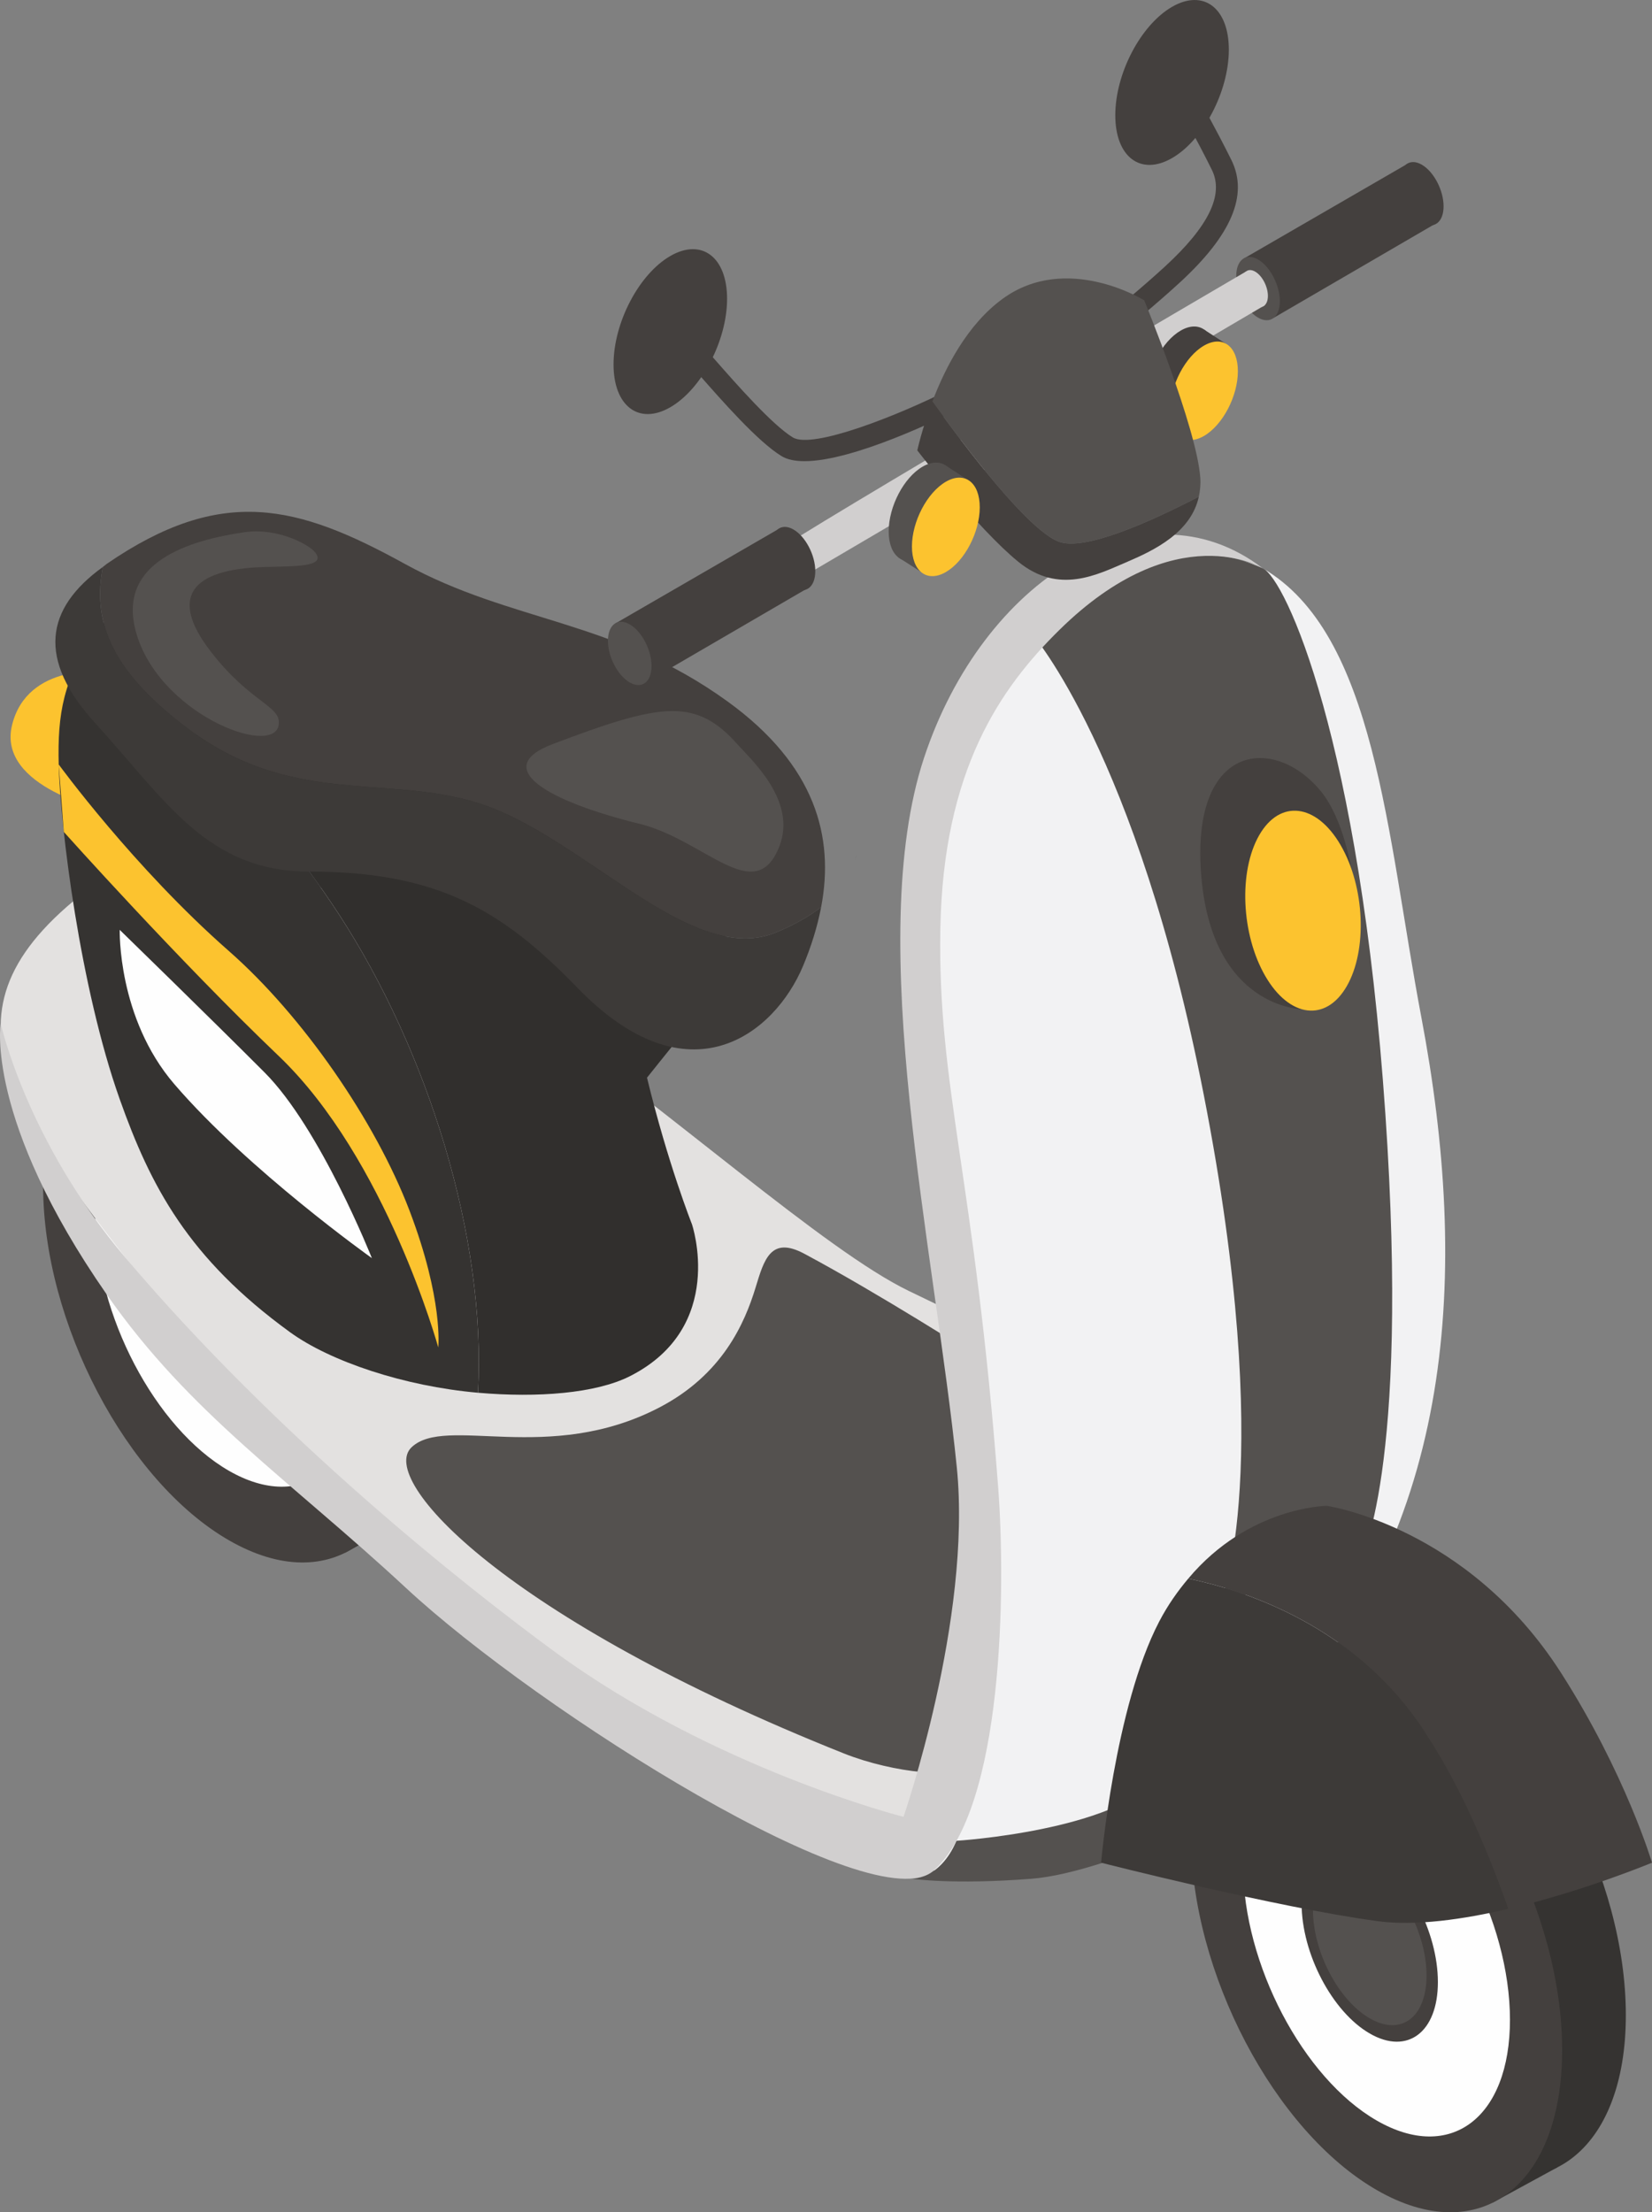
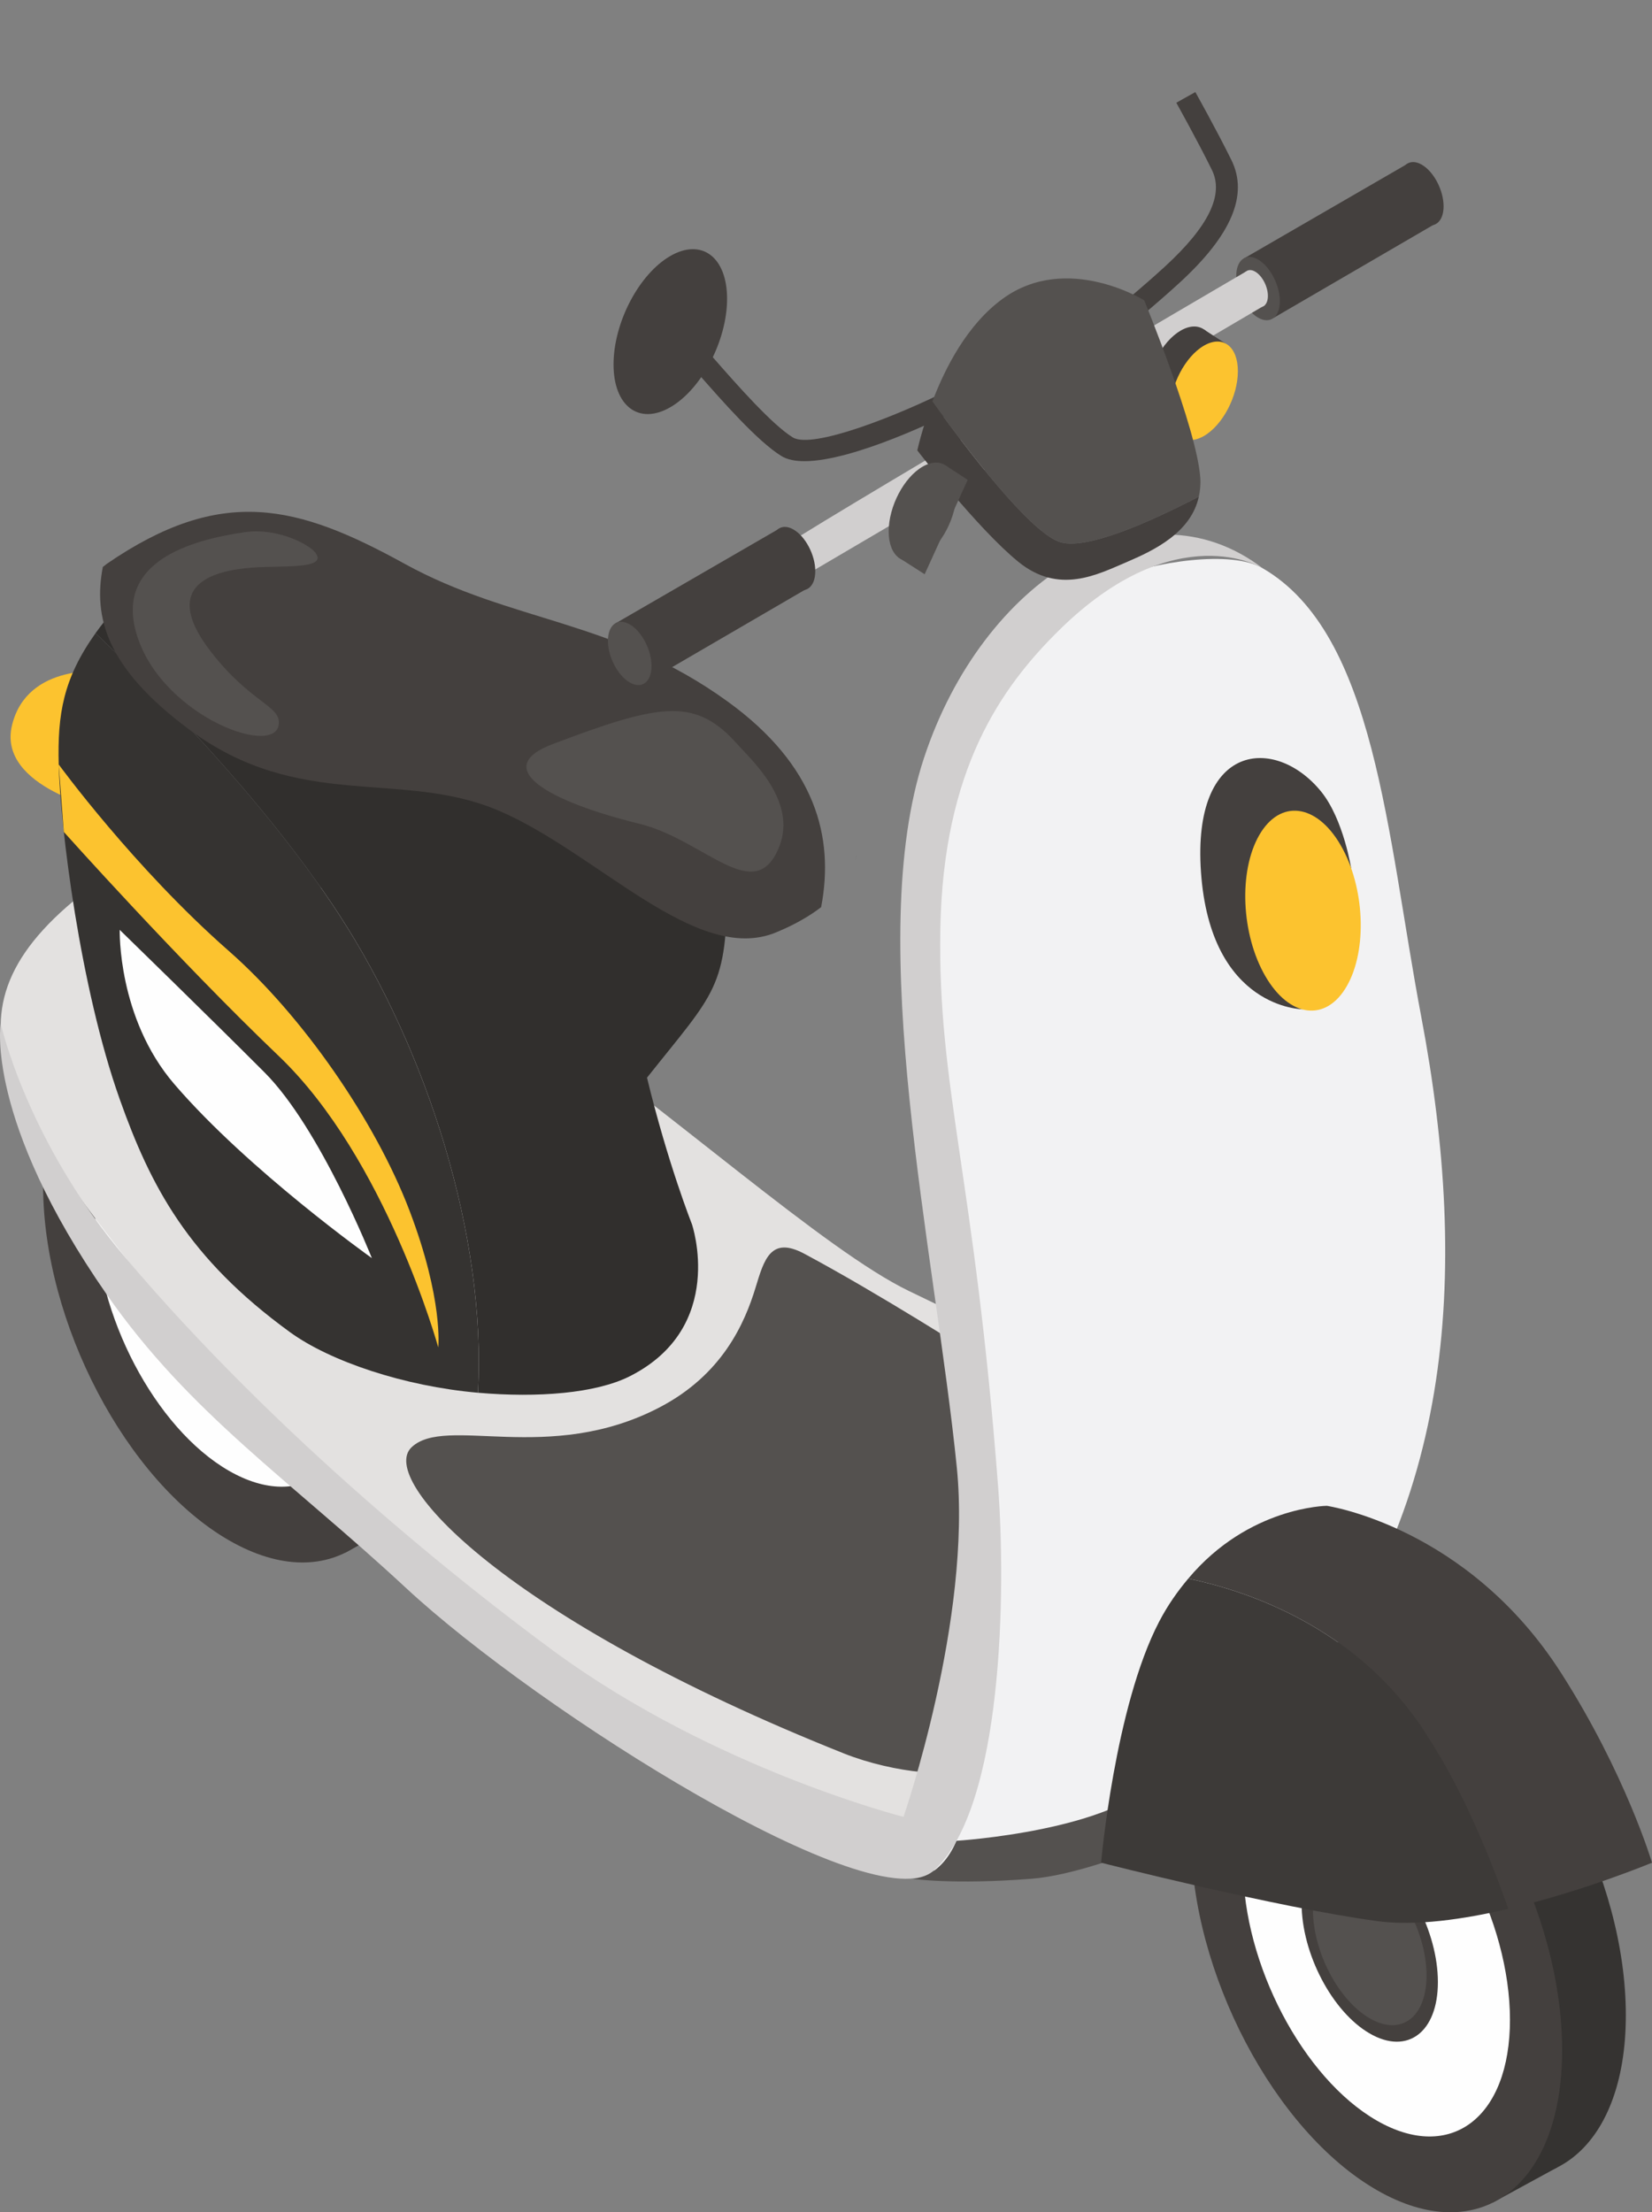
<svg xmlns="http://www.w3.org/2000/svg" xml:space="preserve" width="19.512mm" height="26.126mm" version="1.1" style="shape-rendering:geometricPrecision; text-rendering:geometricPrecision; image-rendering:optimizeQuality; fill-rule:evenodd; clip-rule:evenodd" viewBox="0 0 2210.91 2960.34">
  <rect x="0" y="0" width="2210.91" height="2960.34" fill="#808080" stroke="none" />
  <defs>
    <style type="text/css">
   
    .fil3 {fill:#FEFEFE;fill-rule:nonzero}
    .fil0 {fill:#FCC32F;fill-rule:nonzero}
    .fil6 {fill:#F2F2F3;fill-rule:nonzero}
    .fil5 {fill:#E3E1E0;fill-rule:nonzero}
    .fil9 {fill:#D1CFCF;fill-rule:nonzero}
    .fil4 {fill:#54514F;fill-rule:nonzero}
    .fil2 {fill:#44403E;fill-rule:nonzero}
    .fil8 {fill:#3D3A38;fill-rule:nonzero}
    .fil1 {fill:#353331;fill-rule:nonzero}
    .fil7 {fill:#312F2D;fill-rule:nonzero}
   
  </style>
  </defs>
  <g id="Vrstva_x0020_1">
    <g id="_1985889151328">
      <path class="fil0" d="M140.68 898.65c0,0 -103.94,-12.59 -124.56,71.64 -20.61,84.22 126.83,114.57 126.83,114.57l-2.27 -186.2z" />
      <path class="fil1" d="M142.94 1540.47c0.18,182.81 111.53,395.03 248.73,474.05 137.17,79.03 248.24,-5.11 248.05,-187.92 -0.17,-182.79 -111.52,-395.06 -248.71,-474.08 -137.17,-78.99 -248.24,5.11 -248.07,187.95z" />
      <polygon class="fil1" points="547.97,2030.76 461.77,2077.76 160.22,1378.19 237.94,1334.81 " />
      <path class="fil2" d="M57.7 1587.09c0.19,182.79 111.53,395.02 248.72,474.05 137.17,79.02 248.25,-5.12 248.05,-187.92 -0.17,-182.81 -111.52,-395.06 -248.71,-474.05 -137.17,-79.03 -248.24,5.08 -248.06,187.92z" />
      <path class="fil3" d="M127.54 1627.3c0.12,131.38 80.17,283.97 178.77,340.77 98.62,56.8 178.45,-3.68 178.31,-135.07 -0.12,-131.4 -80.17,-283.98 -178.77,-340.78 -98.6,-56.8 -178.44,3.68 -178.31,135.08z" />
      <path class="fil2" d="M205.77 1677.59c0.06,67.11 40.96,145.06 91.32,174.08 50.37,29.02 91.14,-1.88 91.08,-69 -0.08,-67.16 -40.94,-145.06 -91.32,-174.08 -50.39,-29.02 -91.16,1.87 -91.08,69z" />
      <path class="fil4" d="M220.98 1686.34c0.07,55.93 34.14,120.85 76.08,145.03 41.97,24.18 75.95,-1.56 75.88,-57.48 -0.05,-55.92 -34.1,-120.84 -76.07,-145.03 -41.96,-24.15 -75.94,1.6 -75.9,57.48z" />
      <path class="fil5" d="M1227.66 2499.25c-437.34,-156.54 -793.69,-476.85 -1014.8,-758.9 -202.5,-258.35 -313.08,-389.75 -84.85,-557.87 269.49,-198.51 861.58,435.28 1088.23,544.96 226.67,109.64 576.99,276.46 576.99,276.46l-565.58 495.35z" />
      <path class="fil6" d="M1483.09 775.86c-96.42,37.7 -136.95,89.95 -232.92,301.57 -51.23,112.93 -5.45,411.52 42.53,629.42 47.95,217.9 -65.03,792.4 -65.03,792.4 0,0 241.61,62.64 480.87,-196.91 239.27,-259.55 258.42,-599.36 193.63,-941.38 -46.32,-244.67 -61.13,-513.06 -212.43,-600.64 -42.17,-24.43 -143.04,-9.31 -206.65,15.55z" />
      <path class="fil4" d="M1076.47 1677.7c-45.02,-24.1 -53.89,7.88 -65.21,45.05 -14.75,48.45 -44.74,116.8 -128.68,160.57 -148.39,77.43 -286.4,9.87 -331.83,53.4 -45.44,43.49 125.35,228.89 578.68,409.66 66.5,26.5 158.23,35.33 157.57,13.31l16.95 -546.97c0,0 -126.86,-81.19 -227.48,-135.03z" />
      <path class="fil7" d="M453.89 1223.92c-101.48,-155.89 -254.32,-308.56 -326.03,-376.64 16.41,-23.06 34.74,-43.13 54.62,-57.48 133.16,-96.13 790.6,392.67 790.6,392.67 0,140.38 -15.51,144.18 -107.18,259.62 27.93,115.12 60.1,195.96 60.1,195.96 0,0 47.08,137.79 -83.19,203.59 -45.25,22.82 -123.03,29.05 -203.26,22.02l0.18 -1.08c11.42,-206.94 -67.71,-457.18 -185.83,-638.66z" />
      <path class="fil1" d="M160.22 1470.87c-53,-149.22 -79.53,-364.19 -81.66,-447.94 -1.71,-67.27 6.04,-114.81 49.3,-175.64 71.71,68.08 224.55,220.74 326.03,376.64 118.12,181.48 197.25,431.72 185.83,638.66l-0.18 1.08c-98.83,-8.67 -197.75,-42.05 -251.37,-80.98 -136.5,-99.14 -186.62,-195.43 -227.95,-311.8z" />
-       <path class="fil4" d="M1380.84 847.89c0,0 140.53,159.18 230.09,616.64 97.71,499.02 23.21,678.71 23.21,678.71l185.73 -54.21c0,0 67.22,-116.09 34.2,-598.49 -34.2,-499.83 -133.62,-716.57 -164.32,-730.24 -83.36,-37.26 -196.63,-27.31 -308.9,87.58z" />
      <path class="fil4" d="M1280.09 2463.24c0,0 213.94,-13.28 272.38,-86.63 58.45,-73.39 93.03,-91.99 93.03,-91.99l100.73 28.87 -57.39 90.77c0,0 -202.08,101.41 -308,109.76 -105.95,8.32 -160.37,0 -160.37,0 0,0 37.28,1.48 59.62,-50.8z" />
      <path class="fil1" d="M1679.15 2409.94c0.17,182.84 111.52,395.06 248.7,474.1 137.21,79.02 248.25,-5.12 248.05,-187.93 -0.17,-182.79 -111.51,-395.06 -248.7,-474.05 -137.19,-79.02 -248.22,5.09 -248.05,187.88z" />
      <polygon class="fil1" points="2084.17,2900.27 1997.94,2947.27 1696.42,2247.69 1774.14,2204.36 " />
      <path class="fil2" d="M1593.9 2456.59c0.17,182.79 111.52,395.06 248.71,474.05 137.2,79.02 248.24,-5.12 248.04,-187.88 -0.17,-182.84 -111.51,-395.06 -248.7,-474.08 -137.17,-79.03 -248.23,5.11 -248.05,187.92z" />
      <path class="fil3" d="M1663.72 2496.81c0.15,131.4 80.19,283.97 178.79,340.77 98.6,56.8 178.44,-3.67 178.31,-135.07 -0.15,-131.4 -80.17,-283.97 -178.77,-340.77 -98.6,-56.8 -178.43,3.67 -178.33,135.07z" />
      <path class="fil2" d="M1741.96 2547.13c0.07,67.08 40.95,145.03 91.33,174.05 50.36,29.02 91.14,-1.87 91.07,-69 -0.06,-67.11 -40.95,-145.06 -91.32,-174.08 -50.37,-29.02 -91.15,1.88 -91.08,69.03z" />
      <path class="fil4" d="M1757.18 2555.89c0.07,55.89 34.12,120.84 76.09,144.98 41.96,24.19 75.92,-1.55 75.9,-57.48 -0.07,-55.89 -34.12,-120.84 -76.11,-144.98 -41.94,-24.18 -75.93,1.56 -75.87,57.48z" />
      <path class="fil8" d="M1590.27 2112.38c-13.85,16.51 -27.18,35.02 -38.99,57.69 -59.33,113.8 -77.65,322.46 -77.65,322.46 0,0 233.52,59.73 369.75,78.2 50.9,6.91 115.05,-2.28 175.44,-16.48 -31.93,-90.3 -74.74,-188.31 -128.52,-260.23 -92.52,-123.71 -228.95,-166.93 -300.03,-181.64z" />
      <path class="fil2" d="M2089.14 2238.46c-125.53,-196.11 -313.39,-223.45 -313.39,-223.45 0,0 -104.55,0.84 -185.48,97.37 71.08,14.71 207.51,57.92 300.03,181.64 53.78,71.92 96.59,169.93 128.52,260.23 101.31,-23.78 192.1,-61.72 192.1,-61.72 0,0 -35.27,-118.92 -121.78,-254.07z" />
      <path class="fil2" d="M1607.28 1166.84c-12.1,-174.08 99.78,-182.64 160.72,-107.73 30.32,37.29 40.55,104.17 40.55,104.17 0,0 -27.48,-85.58 -91.69,-54.88 -42,20.1 -51.1,74.07 -33.83,151.58 11.99,53.69 60.8,90.62 60.8,90.62 0,0 -123.77,0 -136.55,-183.76z" />
      <path class="fil0" d="M1794.19 1130.91c32.38,55.76 36.08,140.27 8.26,188.68 -27.84,48.45 -76.61,42.49 -108.99,-13.31 -32.36,-55.76 -36.06,-140.22 -8.24,-188.68 27.84,-48.45 76.62,-42.49 108.97,13.31z" />
      <path class="fil9" d="M1236.56 1014.38c-80.66,244.96 14.75,660.05 43.96,949.18 20.49,202.91 -71.35,467.66 -71.35,467.66 0,0 -253.26,-64.28 -467.53,-221.46 -121.15,-88.86 -368.69,-284.98 -573.24,-526.22 -132.76,-156.57 -167.46,-314.07 -167.46,-314.07 0,0 -21.45,127.99 142.01,362.88 110.83,159.17 245.23,248.51 400.33,392.5 178.05,165.33 627.88,448.62 706.31,378.19 93.5,-83.99 96.69,-376.51 86.21,-513.82 -31.67,-415.13 -80.95,-533.61 -77.32,-745.67 3.66,-213.66 80.84,-323.23 158.89,-400.18 156.74,-154.49 272.39,-83.06 272.39,-83.06 -159.16,-121.24 -374.68,15.55 -453.18,254.07z" />
      <path class="fil2" d="M251.68 975.08c149.5,112.01 284.45,53.57 415.96,109.78 131.48,56.16 263.94,206.78 370.63,162.96 26.1,-10.71 45.7,-22.42 60.68,-33.94 17.88,-93.78 -7.26,-189.91 -125.39,-275.34 -151.55,-109.57 -288.67,-105.18 -431.97,-184.07 -143.28,-78.88 -244.62,-105.7 -398.64,0l-5.36 4.24c-12.78,67.19 4.37,134.15 114.09,216.37z" />
      <path class="fil2" d="M1144.76 1150.77c0.8,-3.84 1.09,-6.52 1.09,-6.52 0,0 -0.44,2.64 -1.09,6.52z" />
-       <path class="fil8" d="M127.54 967.77c94.71,103.93 149.98,198.54 286.53,198.54 172.45,0 258.71,52.29 358.77,155.54 149.17,153.9 263.77,61.56 301.86,-29.14 10.86,-25.9 19.16,-52.28 24.24,-78.83 -14.98,11.51 -34.58,23.23 -60.68,33.94 -106.69,43.82 -239.16,-106.81 -370.63,-162.96 -131.51,-56.2 -266.45,2.23 -415.96,-109.78 -109.72,-82.22 -126.87,-149.17 -114.09,-216.37 -77.26,55.87 -87.99,123.55 -10.04,209.06z" />
      <path class="fil4" d="M900.14 951.47c-39.35,0 -92.89,18.66 -160.21,44.12 -84.29,31.86 -6.98,76.63 116.08,106.81 87.35,21.43 154.79,112.29 187.01,30.19 23.91,-60.92 -37.63,-115.88 -56.34,-136.87 -26.46,-29.7 -51.39,-44.25 -86.54,-44.25z" />
      <path class="fil4" d="M327.7 712.1c-76.02,10.96 -168.68,40.42 -146.73,129.67 27.52,111.9 184.45,172.61 191.97,128.52 4.44,-25.94 -37.13,-28.46 -91.53,-99.29 -54.4,-70.83 -27.51,-109.48 72.69,-112.28 40.57,-1.12 82.72,0.19 67.94,-19.23 -8.59,-11.27 -51.23,-33.59 -94.34,-27.39z" />
      <path class="fil2" d="M1873.65 242.41c0.01,21.46 13.1,46.41 29.2,55.68 16.12,9.27 29.16,-0.6 29.13,-22.06 -0.01,-21.47 -13.1,-46.41 -29.21,-55.69 -16.1,-9.27 -29.14,0.6 -29.12,22.07z" />
      <polygon class="fil2" points="1664.16,346.21 1884.84,218.5 1919.34,300.33 1703.93,425.72 " />
      <path class="fil4" d="M1654.5 369.33c0.02,21.46 13.1,46.4 29.21,55.72 16.1,9.28 29.18,-0.6 29.14,-22.11 -0.03,-21.46 -13.12,-46.4 -29.21,-55.68 -16.11,-9.27 -29.16,0.6 -29.14,22.07z" />
      <path class="fil9" d="M1662.77 376.32c0,12.55 7.66,27.1 17.05,32.53 9.42,5.4 17.03,-0.35 17.03,-12.91 -0.02,-12.51 -7.66,-27.1 -17.08,-32.5 -9.4,-5.44 -17.02,0.36 -17.01,12.87z" />
      <path class="fil9" d="M1040.53 737.05c12.78,-14.15 627.03,-373.72 627.03,-373.72l24.88 45.26 -627.26 368.67 -24.66 -40.2z" />
      <path class="fil2" d="M1032.78 730.64c0,21.47 13.1,46.37 29.2,55.68 16.11,9.28 29.16,-0.6 29.13,-22.06 -0.01,-21.51 -13.1,-46.45 -29.21,-55.73 -16.11,-9.27 -29.17,0.65 -29.12,22.11z" />
      <polygon class="fil2" points="823.28,834.42 1043.94,706.74 1078.47,788.52 863.06,913.96 " />
      <path class="fil4" d="M813.62 857.56c0.02,21.46 13.09,46.41 29.2,55.68 16.11,9.27 29.16,-0.6 29.14,-22.06 -0.02,-21.47 -13.1,-46.41 -29.2,-55.69 -16.14,-9.31 -29.18,0.57 -29.14,22.07z" />
-       <path class="fil2" d="M1644.58 66.56c-0.06,55.92 -34.12,120.85 -76.09,145.03 -41.96,24.18 -75.94,-1.56 -75.87,-57.48 0.05,-55.92 34.12,-120.85 76.08,-145.03 41.96,-24.15 75.92,1.6 75.88,57.48z" />
      <path class="fil2" d="M1424.88 505.36l-17.69 -23.23c0.84,-0.68 89.65,-68.39 151.52,-125.12 58.94,-54.05 79.62,-96.54 63.11,-129.83 -19.92,-40.34 -47.3,-89.22 -47.53,-89.71l25.46 -14.27c0.29,0.48 28.02,49.97 48.28,90.98 22.99,46.57 0.27,100.34 -69.58,164.34 -62.88,57.68 -152.65,126.16 -153.57,126.84z" />
      <path class="fil2" d="M1076.69 617.12c-12.43,0 -23.05,-2.04 -30.81,-6.83 -31.57,-19.23 -79.51,-73.91 -111.24,-110 -10.54,-12.03 -22.47,-25.63 -25.4,-27.99l7.72 -9.47 0 -17.35c8.44,0 10.86,2.67 39.6,35.5 28.71,32.74 76.77,87.42 104.51,104.37 26.14,15.83 140.1,-28.7 212.71,-65.6l13.23 26.1c-26.61,13.52 -144.35,71.24 -210.32,71.27z" />
      <path class="fil2" d="M1625.55 476.66c-0.01,33.37 -20.37,72.15 -45.44,86.58 -25.06,14.47 -45.35,-0.92 -45.3,-34.34 0.02,-33.37 20.36,-72.15 45.43,-86.58 25.06,-14.42 45.36,0.92 45.31,34.34z" />
      <polygon class="fil2" points="1582.92,586.26 1547.71,563.71 1611.3,440.95 1640.54,459.99 " />
      <path class="fil0" d="M1656.68 496.8c-0.03,33.42 -20.37,72.15 -45.44,86.62 -25.06,14.44 -45.36,-0.95 -45.32,-34.33 0.05,-33.42 20.37,-72.16 45.45,-86.63 25.04,-14.42 45.35,0.96 45.31,34.34z" />
      <path class="fil4" d="M1417.14 724.89c34.13,12.75 120.73,-25.78 187.27,-60.28 1.69,-7.83 2.61,-16.15 1.96,-25.34 -4.56,-65.77 -75.06,-237.44 -75.06,-237.44 0,0 -103.83,-64.56 -189.64,-1.88 -47.35,34.57 -76.68,92.18 -93.88,137.34 46.85,65.04 128.84,172.45 169.34,187.6z" />
      <path class="fil2" d="M1362.57 751.55c54.77,44.69 105.91,17.35 146.61,0 34.99,-14.99 84.8,-38.81 95.23,-86.94 -66.54,34.5 -153.14,73.03 -187.27,60.28 -40.51,-15.15 -122.49,-122.56 -169.34,-187.6 -14.01,36.74 -20.14,65.44 -20.14,65.44 0,0 80.11,104.1 134.91,148.82z" />
      <path class="fil2" d="M973.07 399.98c-0.07,55.93 -34.12,120.85 -76.08,145.03 -41.96,24.18 -75.94,-1.55 -75.87,-57.48 0.03,-55.92 34.08,-120.84 76.08,-145.03 41.94,-24.14 75.93,1.56 75.87,57.48z" />
      <path class="fil4" d="M1280.09 658.77c-0.02,33.38 -20.38,72.16 -45.44,86.58 -25.05,14.47 -45.34,-0.92 -45.3,-34.3 0.01,-33.42 20.37,-72.19 45.43,-86.62 25.08,-14.44 45.36,0.92 45.31,34.33z" />
      <polygon class="fil4" points="1237.49,768.42 1202.25,745.84 1265.85,623.08 1295.08,642.1 " />
-       <path class="fil0" d="M1311.22 678.92c-0.01,33.42 -20.37,72.19 -45.44,86.63 -25.06,14.42 -45.36,-0.92 -45.31,-34.34 0.03,-33.42 20.37,-72.15 45.44,-86.62 25.06,-14.44 45.36,0.95 45.31,34.33z" />
      <path class="fil0" d="M78.56 1022.93c0,0 100.58,138.04 227.53,249.48 99.17,87.02 196.29,227.81 241.89,347.37 45.6,119.61 38.55,183.25 38.55,183.25 0,0 -69.61,-252.56 -213.58,-390.03 -133.81,-127.76 -287.54,-299.77 -287.54,-299.77l-6.84 -90.3z" />
      <path class="fil3" d="M160.22 1244.27c0,0 119.1,115.92 193.88,190.83 74.77,74.96 143.58,248.44 143.58,248.44 0,0 -164.95,-117.2 -264.3,-232.72 -76.42,-88.87 -73.15,-206.54 -73.15,-206.54z" />
    </g>
  </g>
</svg>